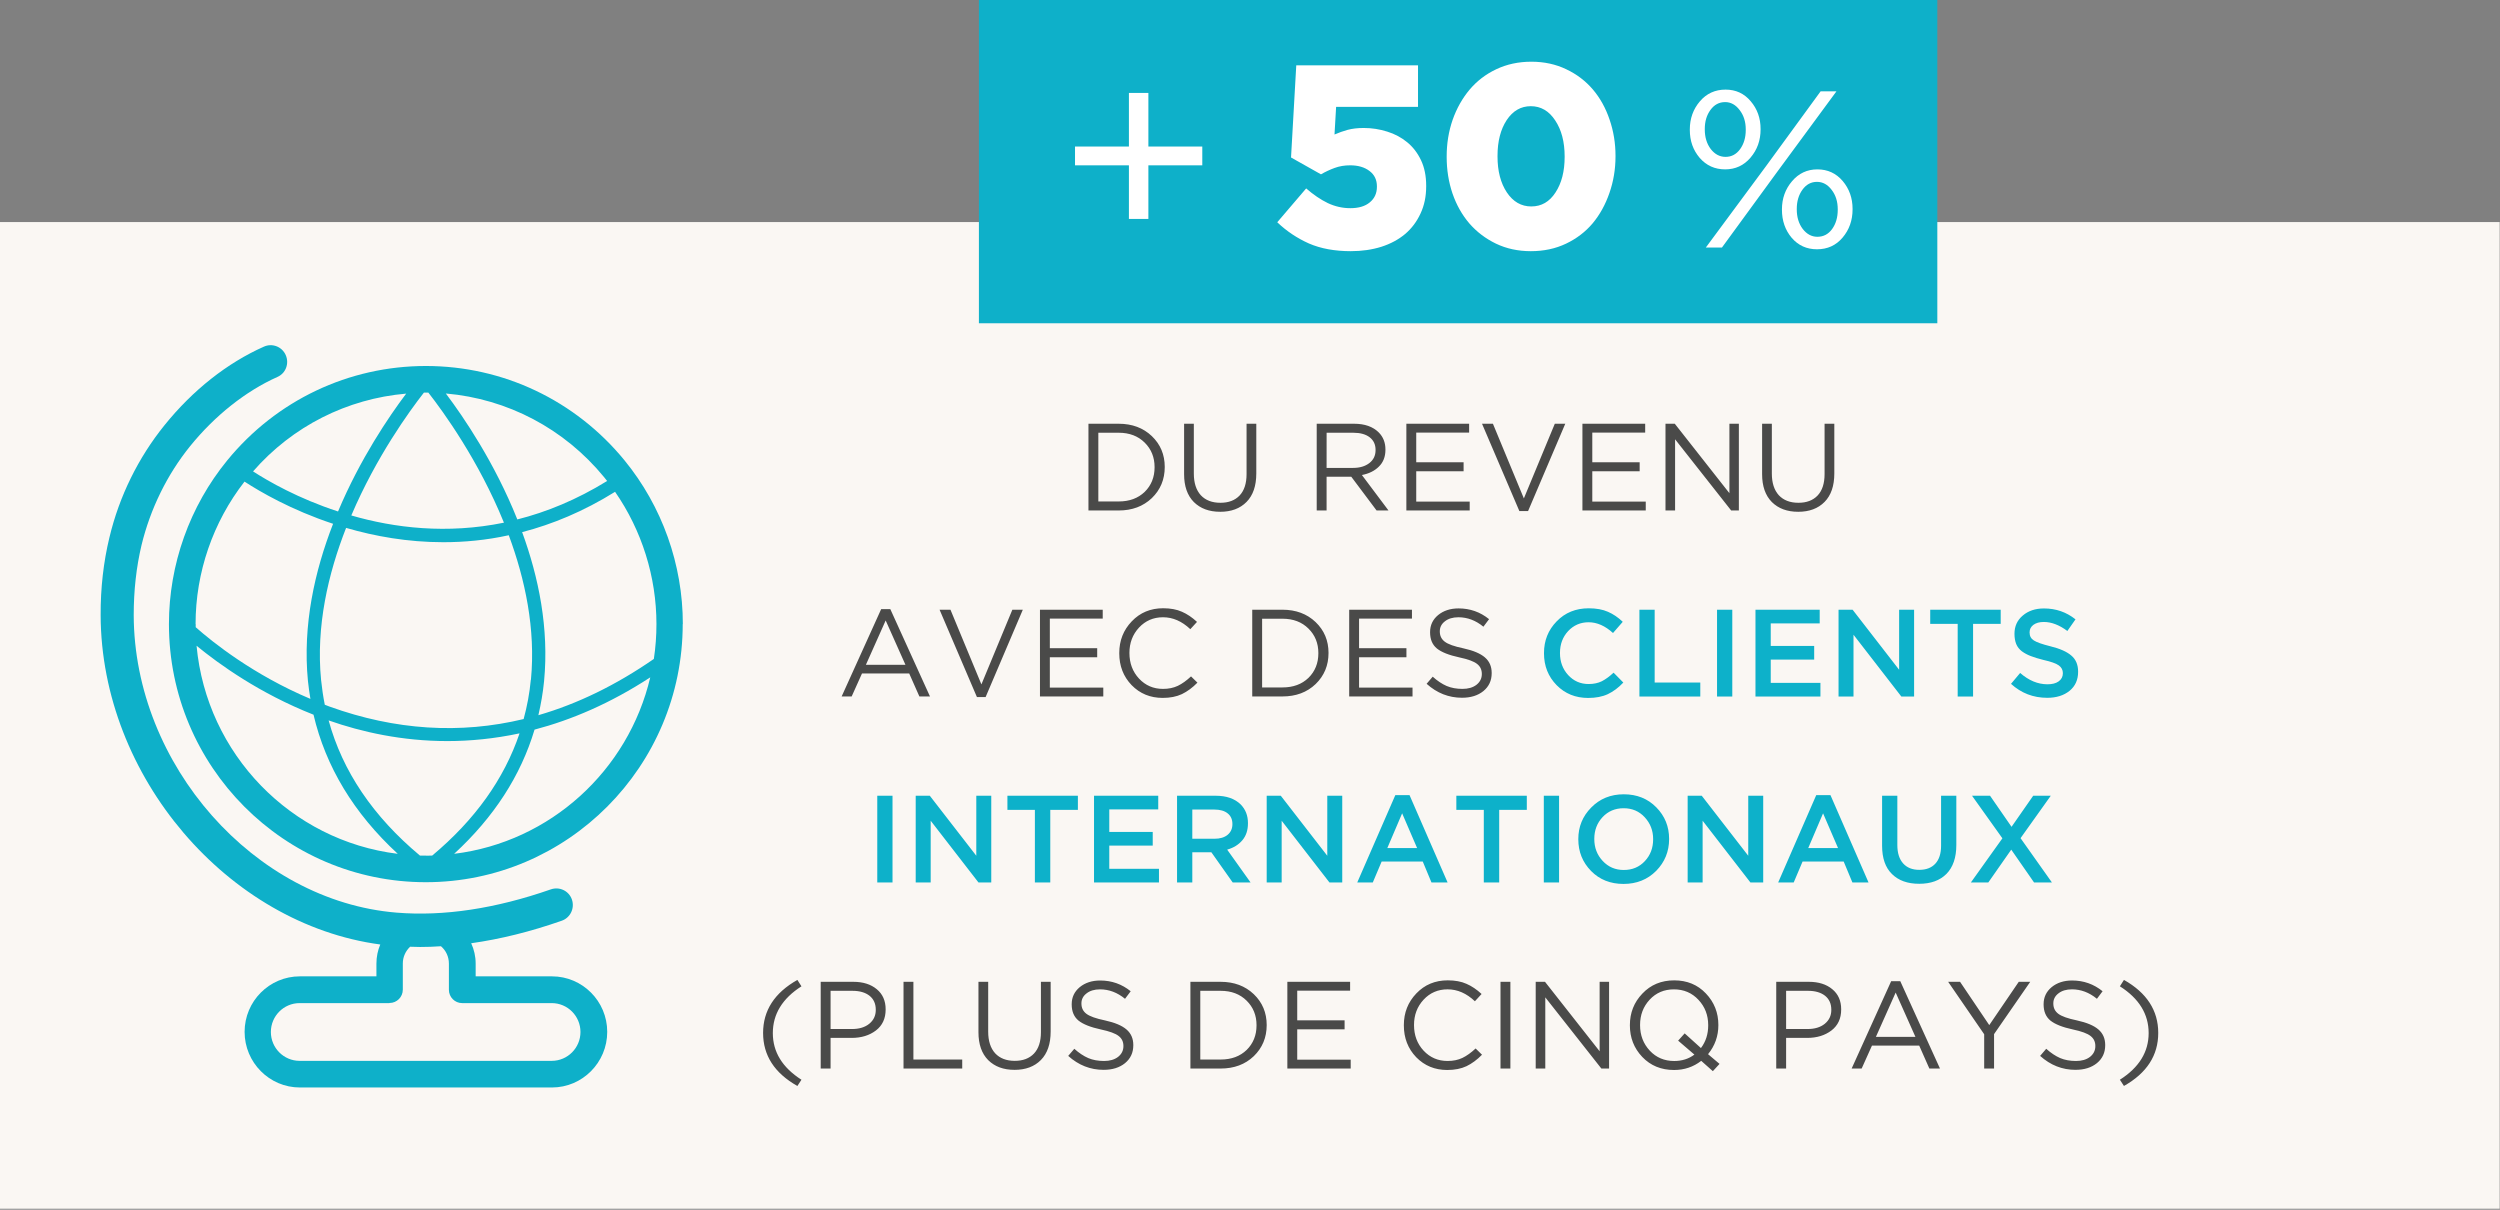
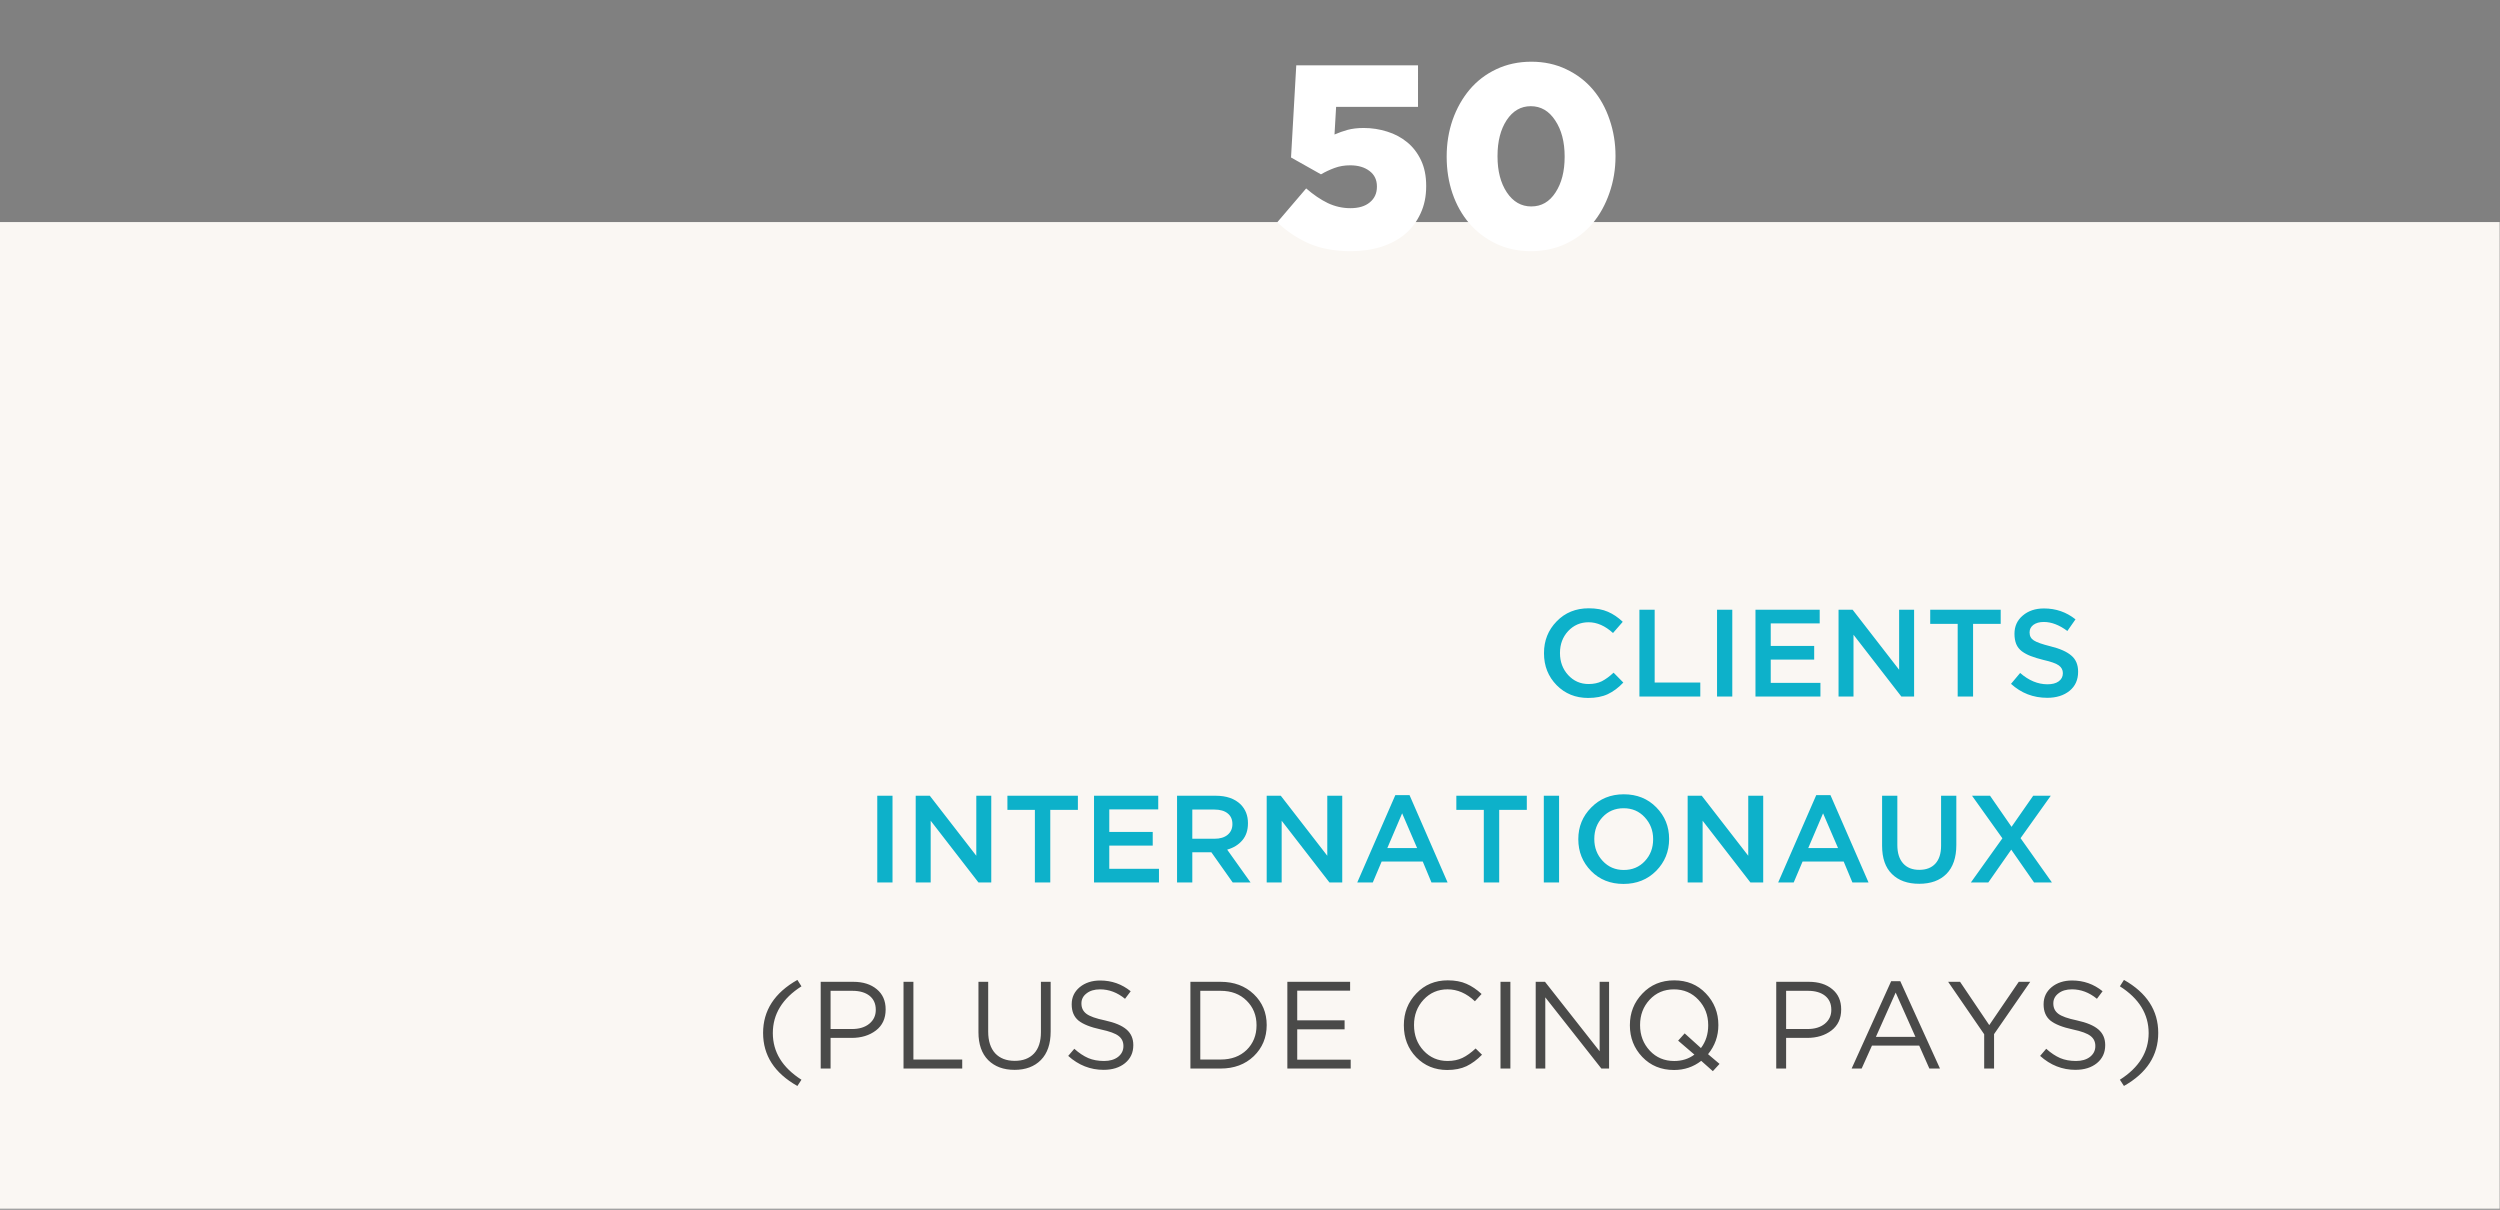
<svg xmlns="http://www.w3.org/2000/svg" version="1.1" id="svg1" width="268.784" height="130.063" viewBox="0 0 268.784 130.063">
  <rect x="0" y="0" width="268.784" height="130.063" fill="#808080" stroke="none" />
  <defs id="defs1">
    <clipPath clipPathUnits="userSpaceOnUse" id="clipPath129">
      <path d="M 0,0 H 623.62 V 870.24 H 0 Z" id="path129" />
    </clipPath>
    <clipPath clipPathUnits="userSpaceOnUse" id="clipPath132">
-       <path d="M 0,0 H 623.62 V 870.24 H 0 Z" id="path132" />
+       <path d="M 0,0 H 623.62 V 870.24 Z" id="path132" />
    </clipPath>
    <clipPath clipPathUnits="userSpaceOnUse" id="clipPath667">
      <path d="M -101.24,-437.796 H 522.382 V 429.036 H -101.24 Z" id="path668" style="stroke-width:0.999" />
    </clipPath>
    <clipPath clipPathUnits="userSpaceOnUse" id="clipPath668">
-       <path d="M -125.98,-409.497 H 497.642 V 457.336 H -125.98 Z" id="path669" style="stroke-width:0.999" />
-     </clipPath>
+       </clipPath>
  </defs>
  <g id="g1" transform="translate(-75.515,-462.011)">
    <path d="m 70.87,378.97 h 201.77 v 79.28 H 70.87 Z" style="fill:#faf7f3;fill-opacity:1;fill-rule:nonzero;stroke:none" transform="matrix(1.332,0,0,1.338,-18.893,-21.173)" clip-path="url(#clipPath129)" id="path412" />
    <path d="m 0,0 c 0,-4.79 -1.67,-9.46 -4.71,-13.16 -3.96,-4.82 -9.8,-7.58 -16.03,-7.58 -6.23,0 -12.07,2.76 -16.03,7.58 -3.04,3.7 -4.71,8.37 -4.71,13.16 0,11.44 9.3,20.74 20.73,20.74 11.43,0 20.74,-9.3 20.74,-20.74 z m -2.13,0 c 0,0.95 -0.07,1.88 -0.21,2.8 -3.05,2.1 -6.16,3.61 -9.32,4.52 0.21,-0.9 0.37,-1.81 0.46,-2.74 0.41,-4.24 -0.44,-8.35 -1.77,-11.97 2.44,-0.63 4.95,-1.66 7.5,-3.24 2.16,3.1 3.34,6.83 3.34,10.63 z m -10.14,4.47 c -0.1,1.08 -0.3,2.14 -0.58,3.16 -5.12,1.23 -10.36,0.9 -15.66,-1 -0.13,-0.05 -0.26,-0.1 -0.39,-0.15 -0.13,-0.65 -0.23,-1.33 -0.3,-2 -0.42,-4.3 0.57,-8.53 2.02,-12.21 2.31,0.67 4.96,1.15 7.84,1.15 1.69,0 3.47,-0.16 5.29,-0.56 1.32,3.54 2.18,7.54 1.79,11.61 z m 5.92,-16.27 c 0.08,0.1 0.16,0.2 0.24,0.3 -2.46,1.51 -4.9,2.5 -7.25,3.09 -1.82,-4.54 -4.31,-8.19 -5.77,-10.12 4.98,0.43 9.56,2.82 12.78,6.73 z m -14.38,-6.8 c 0.06,0 0.13,0 0.19,0 1.21,1.54 4.06,5.45 6.1,10.45 -4.61,0.94 -8.86,0.42 -12.32,-0.58 2.02,-4.72 4.69,-8.38 5.86,-9.87 0.06,0 0.12,0 0.18,0 z m -1.6,0.08 c -1.39,1.84 -3.71,5.23 -5.5,9.47 -3.21,-1.04 -5.63,-2.43 -6.86,-3.22 3.18,-3.63 7.59,-5.84 12.36,-6.25 z M -39.33,0 c 0,-4.14 1.4,-8.19 3.95,-11.45 1.25,0.81 3.77,2.28 7.15,3.39 -1.48,3.78 -2.47,8.14 -2.03,12.63 0.05,0.48 0.12,0.97 0.2,1.44 -4.6,-1.93 -7.9,-4.56 -9.26,-5.76 0,-0.08 0,-0.17 0,-0.26 z m 0.08,1.74 c 1.79,1.46 5.06,3.82 9.44,5.54 0.98,4.17 3.25,7.92 6.8,11.18 -8.62,-1.05 -15.43,-8.02 -16.24,-16.72 z m 18.52,16.86 c -0.16,0 -0.32,0 -0.49,0 -3.78,-3.14 -6.25,-6.78 -7.37,-10.86 2.69,0.94 5.94,1.66 9.59,1.66 1.84,0 3.8,-0.19 5.82,-0.62 -1.24,3.66 -3.59,6.94 -7.05,9.82 -0.17,0 -0.33,0.01 -0.5,0.01 z m 2.27,-0.14 c 3.21,-2.94 5.38,-6.28 6.49,-9.98 2.98,-0.78 6.12,-2.11 9.34,-4.2 -1.77,7.48 -8.06,13.23 -15.83,14.18 z" style="fill:#0eb0c9;fill-opacity:1;fill-rule:nonzero;stroke:none" transform="matrix(1.332,0,0,1.338,148.929,529.11)" clip-path="url(#clipPath668)" id="path413" />
-     <path d="m 0,0 h -6.17 c -2.46,0 -4.46,2 -4.46,4.46 0,2.46 2,4.47 4.46,4.47 h 20.35 c 2.46,0 4.46,-2.01 4.46,-4.47 C 18.64,2 16.64,0 14.18,0 H 8.02 v -1.03 c 0,-0.58 -0.13,-1.13 -0.36,-1.63 2.35,-0.33 4.79,-0.93 7.31,-1.81 0.69,-0.24 1.06,-1 0.82,-1.7 -0.24,-0.7 -1,-1.06 -1.7,-0.82 C 9.63,-5.44 5.44,-4.81 1.64,-5.12 -9.83,-6.05 -19.55,-17 -19.58,-29.03 c 0,-1.97 0.21,-3.86 0.63,-5.62 0.71,-2.91 2.06,-5.66 3.92,-7.95 2,-2.46 4.5,-4.43 7.04,-5.56 0.68,-0.29 0.98,-1.08 0.68,-1.76 -0.3,-0.68 -1.09,-0.98 -1.76,-0.68 -2.96,1.31 -5.74,3.49 -8.03,6.32 -2.11,2.6 -3.65,5.71 -4.44,9.01 -0.48,1.97 -0.72,4.07 -0.71,6.25 0.04,12.97 10.27,24.82 22.57,26.46 -0.2,0.47 -0.31,0.99 -0.31,1.54 v 1.03 z m 1.07,2.14 c 0.59,0 1.07,-0.48 1.07,-1.07 v -2.1 c 0,-0.54 0.23,-1.01 0.59,-1.35 0.27,0 0.54,0.02 0.81,0.02 0.55,0 1.12,-0.02 1.68,-0.06 0.4,0.34 0.64,0.84 0.64,1.4 v 2.1 c 0,0.59 0.48,1.07 1.07,1.07 h 7.23 c 1.28,0 2.32,1.04 2.32,2.32 0,1.28 -1.04,2.32 -2.32,2.32 H -6.19 c -1.28,0 -2.32,-1.04 -2.32,-2.32 0,-1.28 1.04,-2.32 2.32,-2.32 h 7.24 z" style="fill:#0eb0c9;fill-opacity:1;fill-rule:nonzero;stroke:none" transform="matrix(1.332,0,0,1.338,115.972,566.982)" clip-path="url(#clipPath667)" id="path414" />
    <path d="m 149.89,361.06 h 77.36 v 26.04 h -77.36 z" style="fill:#0eb0c9;fill-opacity:1;fill-rule:nonzero;stroke:none" transform="matrix(1.332,0,0,1.338,-18.893,-21.173)" clip-path="url(#clipPath132)" id="path415" />
    <g id="g580" aria-label="+50%" transform="matrix(1.333,0,0,1.333,189.187,488.627)">
-       <path id="path581" d="M 5.778,-2.31 V -6.634 H 1.43 V -8.146 H 5.778 V -12.47 h 1.57 v 4.324 h 4.348 v 1.512 H 7.348 v 4.324 z m 0,0" style="fill:#ffffff;fill-opacity:1;fill-rule:nonzero;stroke:none" />
      <path id="path582" d="m 23.684,0.292 c -1.307,0 -2.435,-0.208 -3.387,-0.621 -0.946,-0.422 -1.799,-0.99 -2.555,-1.711 l 2.332,-2.73 c 0.586,0.51 1.166,0.902 1.746,1.184 0.586,0.275 1.189,0.41 1.816,0.41 0.671,0 1.195,-0.155 1.57,-0.469 0.381,-0.311 0.574,-0.729 0.574,-1.254 v -0.035 c 0,-0.53 -0.199,-0.943 -0.598,-1.242 -0.398,-0.305 -0.92,-0.457 -1.559,-0.457 -0.454,0 -0.873,0.07 -1.254,0.211 -0.384,0.141 -0.75,0.313 -1.102,0.516 l -2.414,-1.359 0.422,-7.43 h 9.82 V -11.345 H 22.489 L 22.36,-9.118 c 0.334,-0.146 0.686,-0.272 1.055,-0.375 0.375,-0.1 0.809,-0.152 1.301,-0.152 0.656,0 1.289,0.1 1.898,0.293 0.609,0.188 1.143,0.475 1.605,0.855 0.46,0.375 0.832,0.855 1.113,1.441 0.281,0.586 0.422,1.277 0.422,2.074 v 0.047 c 0,0.814 -0.152,1.544 -0.457,2.191 -0.299,0.65 -0.712,1.201 -1.242,1.652 -0.533,0.445 -1.172,0.791 -1.922,1.031 -0.75,0.234 -1.567,0.352 -2.449,0.352 z m 14.508,0 c -1.031,0 -1.969,-0.205 -2.812,-0.609 C 34.542,-0.722 33.827,-1.267 33.235,-1.947 32.649,-2.632 32.195,-3.438 31.876,-4.361 31.562,-5.289 31.407,-6.274 31.407,-7.314 v -0.035 c 0,-1.037 0.158,-2.021 0.48,-2.953 0.328,-0.929 0.785,-1.74 1.371,-2.438 0.586,-0.694 1.301,-1.242 2.145,-1.641 0.85,-0.404 1.796,-0.609 2.836,-0.609 1.031,0 1.969,0.205 2.812,0.609 0.844,0.398 1.559,0.943 2.145,1.629 0.586,0.688 1.034,1.497 1.348,2.426 0.319,0.923 0.48,1.898 0.48,2.93 v 0.047 c 0,1.031 -0.164,2.016 -0.492,2.953 -0.322,0.932 -0.771,1.743 -1.348,2.438 -0.58,0.688 -1.295,1.236 -2.145,1.641 -0.844,0.404 -1.793,0.609 -2.848,0.609 z m 0.047,-3.609 c 0.812,0 1.459,-0.375 1.945,-1.125 0.492,-0.75 0.738,-1.705 0.738,-2.871 v -0.035 c 0,-1.178 -0.255,-2.147 -0.762,-2.906 -0.501,-0.765 -1.157,-1.148 -1.969,-1.148 -0.797,0 -1.447,0.375 -1.945,1.125 -0.492,0.75 -0.738,1.711 -0.738,2.883 v 0.047 c 0,1.172 0.249,2.139 0.75,2.895 0.507,0.759 1.166,1.137 1.98,1.137 z m 0,0" style="fill:#ffffff;fill-opacity:1;fill-rule:nonzero;stroke:none" />
-       <path id="path583" d="m 55.917,-7.255 c -0.539,0.633 -1.225,0.949 -2.051,0.949 -0.829,0 -1.512,-0.308 -2.051,-0.926 -0.533,-0.624 -0.797,-1.374 -0.797,-2.25 v -0.047 c 0,-0.873 0.27,-1.629 0.809,-2.262 0.539,-0.633 1.23,-0.949 2.074,-0.949 0.826,0 1.503,0.313 2.027,0.938 0.53,0.618 0.797,1.365 0.797,2.238 v 0.035 c 0,0.885 -0.27,1.641 -0.809,2.273 z m -2.051,-4.477 c -0.486,0 -0.879,0.211 -1.184,0.633 -0.305,0.416 -0.457,0.926 -0.457,1.535 v 0.035 c 0,0.627 0.158,1.154 0.48,1.582 0.328,0.422 0.727,0.633 1.195,0.633 0.475,0 0.867,-0.205 1.172,-0.621 0.305,-0.422 0.457,-0.938 0.457,-1.547 v -0.047 c 0,-0.615 -0.164,-1.137 -0.492,-1.559 -0.322,-0.428 -0.712,-0.645 -1.172,-0.645 z m 3.305,5.156 4.395,-6.023 h 1.277 l -4.863,6.609 -4.371,5.988 h -1.301 z m 4.102,6.715 c -0.829,0 -1.509,-0.308 -2.039,-0.926 C 58.709,-1.41 58.448,-2.163 58.448,-3.048 v -0.035 c 0,-0.873 0.27,-1.629 0.809,-2.262 0.539,-0.639 1.222,-0.961 2.051,-0.961 0.826,0 1.506,0.313 2.039,0.938 0.53,0.627 0.797,1.377 0.797,2.25 v 0.035 c 0,0.891 -0.27,1.652 -0.809,2.285 -0.533,0.627 -1.219,0.938 -2.062,0.937 z m 0.035,-1.008 c 0.483,0 0.879,-0.205 1.184,-0.621 0.305,-0.422 0.457,-0.94 0.457,-1.559 v -0.035 c 0,-0.624 -0.164,-1.148 -0.492,-1.57 -0.322,-0.428 -0.715,-0.645 -1.184,-0.645 -0.478,0 -0.867,0.211 -1.172,0.633 -0.305,0.422 -0.457,0.938 -0.457,1.547 v 0.035 c 0,0.627 0.158,1.154 0.48,1.582 0.328,0.422 0.721,0.633 1.184,0.633 z m 0,0" style="fill:#ffffff;fill-opacity:1;fill-rule:nonzero;stroke:none" />
    </g>
-     <path id="path584" d="M 0.984,8.984375e-4 V -6.995 H 3.422 c 1.084,0 1.975,0.334 2.672,0.996 0.694,0.665 1.043,1.494 1.043,2.484 v 0.012 c 0,1.002 -0.349,1.837 -1.043,2.508 C 5.396,-0.33 4.506,8.984375e-4 3.422,8.984375e-4 Z M 3.422,-6.269 h -1.641 v 5.543 h 1.641 c 0.867,0 1.564,-0.258 2.098,-0.773 0.53,-0.521 0.797,-1.184 0.797,-1.98 v -0.023 c 0,-0.788 -0.267,-1.444 -0.797,-1.969 C 4.986,-6.002 4.289,-6.269 3.422,-6.269 Z m 8.183,6.375 c -0.885,0 -1.591,-0.261 -2.121,-0.785 C 8.959,-1.209 8.698,-1.959 8.698,-2.929 v -4.066 h 0.785 v 4.02 c 0,0.75 0.188,1.333 0.562,1.746 0.381,0.407 0.908,0.609 1.582,0.609 0.656,0 1.172,-0.193 1.547,-0.586 0.375,-0.398 0.562,-0.973 0.562,-1.723 v -4.066 h 0.785 v 4.008 c 0,1.002 -0.264,1.767 -0.785,2.297 -0.524,0.533 -1.236,0.797 -2.133,0.797 z M 19.394,8.984375e-4 V -6.995 h 3.012 c 0.858,0 1.523,0.234 1.992,0.703 0.357,0.36 0.539,0.817 0.539,1.371 v 0.023 c 0,0.562 -0.176,1.017 -0.527,1.359 -0.346,0.346 -0.803,0.571 -1.371,0.68 L 25.184,8.984375e-4 H 24.223 L 22.184,-2.718 H 20.191 V 8.984375e-4 Z M 20.191,-3.433 h 2.145 c 0.53,0 0.964,-0.129 1.301,-0.387 0.334,-0.258 0.504,-0.604 0.504,-1.043 v -0.023 c 0,-0.437 -0.161,-0.776 -0.48,-1.02 -0.313,-0.24 -0.75,-0.363 -1.312,-0.363 h -2.156 z M 26.625,8.984375e-4 V -6.995 h 5.062 v 0.715 h -4.266 v 2.391 h 3.82 v 0.727 h -3.82 v 2.449 h 4.312 V 8.984375e-4 Z M 35.739,0.048 32.727,-6.995 h 0.879 l 2.496,6.023 2.496,-6.023 h 0.844 l -3,7.043 z M 40.825,8.984375e-4 V -6.995 h 5.062 v 0.715 h -4.266 v 2.391 h 3.82 v 0.727 h -3.82 v 2.449 h 4.312 V 8.984375e-4 Z m 6.7,0 V -6.995 h 0.75 l 4.406,5.602 v -5.602 h 0.762 V 8.984375e-4 H 52.822 L 48.299,-5.741 V 8.984375e-4 Z M 58.225,0.106 c -0.885,0 -1.591,-0.261 -2.121,-0.785 C 55.579,-1.209 55.318,-1.959 55.318,-2.929 v -4.066 h 0.785 v 4.02 c 0,0.75 0.188,1.333 0.562,1.746 0.381,0.407 0.908,0.609 1.582,0.609 0.656,0 1.172,-0.193 1.547,-0.586 0.375,-0.398 0.562,-0.973 0.562,-1.723 V -6.995 H 61.142 v 4.008 c 0,1.002 -0.264,1.767 -0.785,2.297 -0.524,0.533 -1.236,0.797 -2.133,0.797 z M -18.923,15.001 l 3.188,-7.043 h 0.738 l 3.199,7.043 h -0.855 l -0.82,-1.852 h -3.809 l -0.832,1.852 z m 1.957,-2.555 h 3.188 l -1.594,-3.574 z m 8.953,2.602 -3.012,-7.043 h 0.879 l 2.496,6.023 2.496,-6.023 h 0.844 l -3,7.043 z m 5.086,-0.047 V 8.005 h 5.062 v 0.715 h -4.266 v 2.391 h 3.82 v 0.727 h -3.82 v 2.449 h 4.312 v 0.715 z m 9.899,0.117 c -1.002,0 -1.837,-0.343 -2.508,-1.031 C 3.8,13.393 3.469,12.537 3.469,11.52 v -0.023 c 0,-0.999 0.334,-1.852 1.008,-2.555 0.671,-0.703 1.515,-1.055 2.531,-1.055 0.592,0 1.096,0.094 1.512,0.281 0.422,0.182 0.826,0.454 1.219,0.82 L 9.199,9.575 C 8.525,8.936 7.793,8.614 6.996,8.614 6.223,8.614 5.578,8.893 5.062,9.446 4.547,10.003 4.289,10.683 4.289,11.485 v 0.012 c 0,0.82 0.258,1.509 0.773,2.062 0.521,0.557 1.166,0.832 1.934,0.832 0.451,0 0.85,-0.082 1.195,-0.246 0.352,-0.17 0.706,-0.425 1.066,-0.762 l 0.516,0.504 c -0.398,0.407 -0.817,0.715 -1.254,0.926 -0.431,0.202 -0.946,0.305 -1.547,0.305 z M 14.194,15.001 V 8.005 h 2.438 c 1.084,0 1.975,0.334 2.672,0.996 0.694,0.665 1.043,1.494 1.043,2.484 v 0.012 c 0,1.002 -0.349,1.837 -1.043,2.508 -0.697,0.665 -1.588,0.996 -2.672,0.996 z m 2.438,-6.27 h -1.641 v 5.543 h 1.641 c 0.867,0 1.564,-0.258 2.098,-0.773 0.53,-0.521 0.797,-1.184 0.797,-1.98 v -0.023 c 0,-0.788 -0.267,-1.444 -0.797,-1.969 -0.533,-0.53 -1.23,-0.797 -2.098,-0.797 z m 5.382,6.27 V 8.005 h 5.062 v 0.715 h -4.266 v 2.391 h 3.82 v 0.727 h -3.82 v 2.449 h 4.312 v 0.715 z m 9.103,0.105 c -1.072,0 -2.024,-0.375 -2.859,-1.125 l 0.492,-0.574 c 0.375,0.337 0.75,0.586 1.125,0.75 0.375,0.158 0.8,0.234 1.277,0.234 0.46,0 0.835,-0.108 1.125,-0.328 0.287,-0.226 0.434,-0.516 0.434,-0.867 v -0.012 c 0,-0.343 -0.129,-0.612 -0.387,-0.809 C 32.071,12.174 31.597,11.998 30.893,11.849 30.064,11.67 29.464,11.433 29.089,11.134 28.72,10.829 28.538,10.395 28.538,9.833 v -0.023 c 0,-0.554 0.214,-1.011 0.645,-1.371 0.437,-0.357 0.987,-0.539 1.652,-0.539 0.929,0 1.749,0.29 2.461,0.867 l -0.457,0.609 C 32.221,8.869 31.55,8.614 30.823,8.614 c -0.454,0 -0.817,0.111 -1.09,0.328 -0.275,0.211 -0.41,0.478 -0.41,0.797 v 0.023 c 0,0.346 0.132,0.618 0.398,0.82 0.264,0.205 0.768,0.384 1.512,0.539 0.788,0.173 1.362,0.416 1.723,0.727 0.366,0.313 0.551,0.732 0.551,1.254 v 0.023 c 0,0.595 -0.223,1.075 -0.668,1.441 -0.445,0.36 -1.02,0.539 -1.723,0.539 z m 0,0" style="fill:#4a4a49;fill-opacity:1;fill-rule:nonzero;stroke:none" transform="matrix(1.333,0,0,1.333,191.227,516.893)" aria-label="DU REVENU  AVEC DES " />
    <path id="path585" d="m 4.149,0.118 c -1.017,0 -1.863,-0.343 -2.543,-1.031 C 0.927,-1.607 0.587,-2.463 0.587,-3.48 v -0.023 c 0,-1.008 0.34,-1.857 1.02,-2.555 0.68,-0.703 1.541,-1.055 2.59,-1.055 0.609,0 1.125,0.094 1.547,0.281 0.422,0.182 0.82,0.451 1.195,0.809 L 6.153,-5.12 c -0.633,-0.577 -1.289,-0.867 -1.969,-0.867 -0.656,0 -1.207,0.24 -1.652,0.715 -0.439,0.478 -0.656,1.063 -0.656,1.758 v 0.012 c 0,0.697 0.217,1.286 0.656,1.77 0.445,0.486 0.996,0.727 1.652,0.727 0.404,0 0.762,-0.073 1.066,-0.223 C 5.555,-1.385 5.872,-1.616 6.2,-1.921 l 0.785,0.797 C 6.593,-0.708 6.177,-0.398 5.731,-0.187 5.292,0.016 4.764,0.118 4.149,0.118 Z M 8.283,8.984375e-4 V -6.995 h 1.23 v 5.871 H 13.193 V 8.984375e-4 Z m 6.261,0 V -6.995 h 1.23 V 8.984375e-4 Z m 3.1,0 V -6.995 h 5.18 v 1.102 h -3.949 v 1.816 h 3.504 v 1.102 h -3.504 v 1.875 h 4.008 V 8.984375e-4 Z m 6.7,0 V -6.995 h 1.137 l 3.75,4.84 v -4.84 h 1.207 V 8.984375e-4 h -1.031 L 25.551,-4.98 V 8.984375e-4 Z m 9.609,0 V -5.858 h -2.215 v -1.137 h 5.684 v 1.137 H 35.195 V 8.984375e-4 Z M 41.172,0.106 c -1.119,0 -2.092,-0.375 -2.918,-1.125 l 0.738,-0.879 c 0.694,0.609 1.43,0.914 2.203,0.914 0.381,0 0.683,-0.076 0.902,-0.234 0.226,-0.164 0.34,-0.381 0.34,-0.656 v -0.012 c 0,-0.258 -0.111,-0.463 -0.328,-0.621 -0.211,-0.155 -0.63,-0.305 -1.254,-0.445 -0.398,-0.1 -0.732,-0.202 -0.996,-0.305 -0.267,-0.1 -0.51,-0.229 -0.727,-0.387 -0.211,-0.164 -0.363,-0.357 -0.457,-0.586 -0.094,-0.234 -0.141,-0.507 -0.141,-0.82 v -0.012 c 0,-0.601 0.223,-1.09 0.668,-1.465 0.445,-0.381 1.014,-0.574 1.711,-0.574 0.961,0 1.808,0.293 2.543,0.879 l -0.656,0.938 c -0.65,-0.483 -1.283,-0.727 -1.898,-0.727 -0.352,0 -0.633,0.079 -0.844,0.234 -0.205,0.158 -0.305,0.357 -0.305,0.598 v 0.023 c 0,0.275 0.111,0.486 0.34,0.633 0.226,0.149 0.668,0.305 1.324,0.469 0.773,0.188 1.339,0.439 1.699,0.75 0.366,0.305 0.551,0.738 0.551,1.301 v 0.012 c 0,0.65 -0.231,1.16 -0.691,1.535 -0.463,0.375 -1.063,0.562 -1.805,0.563 z M -53.188,15.001 V 8.005 h 1.23 v 6.996 z m 3.1,0 V 8.005 h 1.137 l 3.75,4.84 V 8.005 h 1.207 v 6.996 h -1.031 l -3.855,-4.98 v 4.98 z m 9.612,0 V 9.142 h -2.215 V 8.005 h 5.684 v 1.137 h -2.227 v 5.859 z m 4.77,0 V 8.005 h 5.18 v 1.102 h -3.949 v 1.816 h 3.504 v 1.102 h -3.504 v 1.875 h 4.008 v 1.102 z m 6.697,0 V 8.005 h 3.117 c 0.867,0 1.538,0.234 2.016,0.703 0.39,0.398 0.586,0.899 0.586,1.5 v 0.023 c 0,0.557 -0.152,1.014 -0.457,1.371 -0.299,0.352 -0.703,0.604 -1.219,0.75 l 1.887,2.648 h -1.441 l -1.723,-2.438 h -1.535 v 2.438 z m 1.23,-3.527 h 1.793 c 0.445,0 0.797,-0.105 1.055,-0.316 0.258,-0.217 0.387,-0.504 0.387,-0.855 v -0.023 c 0,-0.366 -0.129,-0.65 -0.387,-0.855 -0.252,-0.202 -0.606,-0.305 -1.066,-0.305 h -1.781 z m 6,3.527 V 8.005 h 1.137 l 3.75,4.84 V 8.005 h 1.207 v 6.996 h -1.031 l -3.855,-4.98 v 4.98 z m 7.304,0 3.07,-7.043 h 1.148 l 3.07,7.043 h -1.301 l -0.703,-1.688 h -3.316 l -0.715,1.688 z m 2.426,-2.777 h 2.402 L -10.854,9.423 Z m 7.781,2.777 V 9.142 H -6.483 V 8.005 h 5.684 V 9.142 H -3.026 v 5.859 z m 4.84,0 V 8.005 H 1.803 v 6.996 z m 9.064,-0.938 c -0.697,0.703 -1.576,1.055 -2.637,1.055 -1.055,0 -1.928,-0.346 -2.613,-1.043 -0.688,-0.703 -1.031,-1.553 -1.031,-2.555 v -0.023 c 0,-0.99 0.346,-1.84 1.043,-2.543 0.694,-0.709 1.57,-1.066 2.625,-1.066 1.061,0 1.937,0.352 2.625,1.055 0.686,0.697 1.031,1.544 1.031,2.543 v 0.012 c 0,1.002 -0.349,1.857 -1.043,2.566 z m -4.312,-0.797 c 0.451,0.486 1.02,0.727 1.699,0.727 0.686,0 1.254,-0.237 1.699,-0.715 0.445,-0.475 0.668,-1.061 0.668,-1.758 v -0.023 c 0,-0.686 -0.229,-1.271 -0.68,-1.758 C 8.265,9.256 7.697,9.013 7.012,9.013 c -0.688,0 -1.254,0.24 -1.699,0.715 C 4.867,10.205 4.644,10.791 4.644,11.485 v 0.012 c 0,0.697 0.226,1.286 0.68,1.77 z m 6.85,1.734 V 8.005 h 1.137 l 3.75,4.84 V 8.005 h 1.207 v 6.996 h -1.031 L 13.381,10.02 v 4.98 z m 7.301,0 3.07,-7.043 h 1.148 l 3.07,7.043 h -1.301 l -0.703,-1.688 h -3.316 l -0.715,1.688 z m 2.426,-2.777 h 2.402 L 23.096,9.423 Z m 8.944,2.883 c -0.932,0 -1.661,-0.261 -2.191,-0.785 C 28.12,13.8 27.856,13.038 27.856,12.036 V 8.005 h 1.23 v 3.973 c 0,0.642 0.155,1.137 0.469,1.488 0.311,0.346 0.744,0.516 1.301,0.516 0.554,0 0.984,-0.164 1.289,-0.492 0.311,-0.334 0.469,-0.82 0.469,-1.453 V 8.005 h 1.23 v 3.973 c 0,1.017 -0.267,1.793 -0.797,2.332 -0.533,0.533 -1.266,0.797 -2.203,0.797 z m 4.172,-0.105 2.543,-3.562 -2.449,-3.434 h 1.453 l 1.734,2.508 1.746,-2.508 h 1.418 l -2.438,3.422 2.531,3.574 h -1.441 l -1.84,-2.648 -1.852,2.648 z m 0,0" style="fill:#0db1ca;fill-opacity:1;fill-rule:nonzero;stroke:none" transform="matrix(1.333,0,0,1.333,240.733,536.893)" aria-label="CLIENTS &#10;INTERNATIONAUX" />
    <path id="path586" d="M 3.445,1.407 C 1.599,0.367 0.679,-1.057 0.679,-2.87 c 0,-1.811 0.92,-3.237 2.766,-4.277 l 0.328,0.516 c -1.541,0.984 -2.309,2.244 -2.309,3.773 0,1.523 0.768,2.777 2.309,3.762 z M 5.325,8.984375e-4 V -6.995 h 2.625 c 0.788,0 1.421,0.199 1.898,0.598 0.475,0.393 0.715,0.932 0.715,1.617 v 0.023 c 0,0.727 -0.264,1.289 -0.785,1.688 -0.524,0.398 -1.178,0.598 -1.957,0.598 H 6.122 V 8.984375e-4 Z M 6.122,-3.187 h 1.723 c 0.586,0 1.049,-0.141 1.395,-0.422 0.352,-0.287 0.527,-0.659 0.527,-1.113 v -0.023 c 0,-0.483 -0.17,-0.858 -0.504,-1.125 -0.337,-0.264 -0.794,-0.398 -1.371,-0.398 H 6.122 Z M 12.005,8.984375e-4 V -6.995 h 0.797 v 6.27 h 3.938 V 8.984375e-4 Z M 20.955,0.106 c -0.885,0 -1.591,-0.261 -2.121,-0.785 C 18.31,-1.209 18.049,-1.959 18.049,-2.929 v -4.066 h 0.785 v 4.02 c 0,0.75 0.188,1.333 0.562,1.746 0.381,0.407 0.908,0.609 1.582,0.609 0.656,0 1.172,-0.193 1.547,-0.586 0.375,-0.398 0.562,-0.973 0.562,-1.723 v -4.066 h 0.785 v 4.008 c 0,1.002 -0.264,1.767 -0.785,2.297 -0.524,0.533 -1.236,0.797 -2.133,0.797 z m 7.192,0 c -1.072,0 -2.024,-0.375 -2.859,-1.125 l 0.492,-0.574 c 0.375,0.337 0.75,0.586 1.125,0.75 0.375,0.158 0.8,0.234 1.277,0.234 0.46,0 0.835,-0.108 1.125,-0.328 0.287,-0.226 0.434,-0.516 0.434,-0.867 v -0.012 c 0,-0.343 -0.129,-0.612 -0.387,-0.809 C 29.103,-2.826 28.628,-3.002 27.925,-3.151 27.096,-3.33 26.495,-3.567 26.12,-3.866 25.751,-4.171 25.57,-4.605 25.57,-5.167 v -0.023 c 0,-0.554 0.214,-1.011 0.645,-1.371 0.437,-0.357 0.987,-0.539 1.652,-0.539 0.929,0 1.749,0.29 2.461,0.867 l -0.457,0.609 c -0.618,-0.507 -1.289,-0.762 -2.016,-0.762 -0.454,0 -0.817,0.111 -1.09,0.328 -0.275,0.211 -0.41,0.478 -0.41,0.797 v 0.023 c 0,0.346 0.132,0.618 0.398,0.82 0.264,0.205 0.768,0.384 1.512,0.539 0.788,0.173 1.362,0.416 1.723,0.727 0.366,0.313 0.551,0.732 0.551,1.254 v 0.023 c 0,0.595 -0.223,1.075 -0.668,1.441 -0.445,0.36 -1.02,0.539 -1.723,0.539 z M 35.144,8.984375e-4 V -6.995 h 2.438 c 1.084,0 1.975,0.334 2.672,0.996 0.694,0.665 1.043,1.494 1.043,2.484 v 0.012 c 0,1.002 -0.349,1.837 -1.043,2.508 -0.697,0.665 -1.588,0.996 -2.672,0.996 z m 2.438,-6.27 h -1.641 v 5.543 h 1.641 c 0.867,0 1.564,-0.258 2.098,-0.773 0.53,-0.521 0.797,-1.184 0.797,-1.98 v -0.023 c 0,-0.788 -0.267,-1.444 -0.797,-1.969 -0.533,-0.53 -1.23,-0.797 -2.098,-0.797 z M 42.963,8.984375e-4 V -6.995 h 5.062 v 0.715 H 43.76 v 2.391 h 3.82 v 0.727 H 43.76 v 2.449 h 4.312 V 8.984375e-4 Z M 55.863,0.118 c -1.002,0 -1.837,-0.343 -2.508,-1.031 C 52.69,-1.607 52.359,-2.463 52.359,-3.48 v -0.023 c 0,-0.999 0.334,-1.852 1.008,-2.555 0.671,-0.703 1.515,-1.055 2.531,-1.055 0.592,0 1.096,0.094 1.512,0.281 0.422,0.182 0.826,0.454 1.219,0.82 l -0.539,0.586 c -0.674,-0.639 -1.406,-0.961 -2.203,-0.961 -0.773,0 -1.418,0.278 -1.934,0.832 -0.516,0.557 -0.773,1.236 -0.773,2.039 v 0.012 c 0,0.82 0.258,1.509 0.773,2.062 0.521,0.557 1.166,0.832 1.934,0.832 0.451,0 0.85,-0.082 1.195,-0.246 0.352,-0.17 0.706,-0.425 1.066,-0.762 l 0.516,0.504 c -0.398,0.407 -0.817,0.715 -1.254,0.926 -0.431,0.202 -0.946,0.305 -1.547,0.305 z M 60.155,8.984375e-4 V -6.995 h 0.797 V 8.984375e-4 Z m 2.839,0 V -6.995 h 0.75 l 4.406,5.602 v -5.602 h 0.762 V 8.984375e-4 H 68.29 L 63.767,-5.741 V 8.984375e-4 Z m 14.827,-0.375 -0.539,0.586 -0.938,-0.832 c -0.633,0.492 -1.365,0.738 -2.191,0.738 -1.04,0 -1.896,-0.352 -2.566,-1.055 C 70.921,-1.64 70.59,-2.486 70.59,-3.48 v -0.023 c 0,-0.99 0.334,-1.84 1.008,-2.543 0.671,-0.709 1.526,-1.066 2.566,-1.066 1.037,0 1.89,0.352 2.555,1.055 0.671,0.703 1.008,1.553 1.008,2.543 v 0.012 c 0,0.885 -0.278,1.664 -0.832,2.344 z m -3.656,-0.234 c 0.624,0 1.166,-0.17 1.629,-0.516 l -1.312,-1.125 0.527,-0.586 1.312,1.184 c 0.39,-0.516 0.586,-1.125 0.586,-1.828 v -0.023 c 0,-0.803 -0.264,-1.482 -0.785,-2.039 -0.524,-0.562 -1.184,-0.844 -1.98,-0.844 -0.791,0 -1.441,0.278 -1.957,0.832 -0.516,0.557 -0.773,1.236 -0.773,2.039 v 0.012 c 0,0.814 0.261,1.5 0.785,2.062 0.521,0.557 1.178,0.832 1.969,0.832 z M 82.394,8.984375e-4 V -6.995 h 2.625 c 0.788,0 1.421,0.199 1.898,0.598 0.475,0.393 0.715,0.932 0.715,1.617 v 0.023 c 0,0.727 -0.264,1.289 -0.785,1.688 -0.524,0.398 -1.178,0.598 -1.957,0.598 H 83.191 V 8.984375e-4 Z M 83.191,-3.187 h 1.723 c 0.586,0 1.049,-0.141 1.395,-0.422 0.352,-0.287 0.527,-0.659 0.527,-1.113 v -0.023 c 0,-0.483 -0.17,-0.858 -0.504,-1.125 -0.337,-0.264 -0.794,-0.398 -1.371,-0.398 H 83.191 Z M 88.476,8.984375e-4 91.663,-7.042 h 0.738 L 95.601,8.984375e-4 H 94.745 L 93.925,-1.851 H 90.116 L 89.284,8.984375e-4 Z M 90.433,-2.554 h 3.188 l -1.594,-3.574 z M 99.166,8.984375e-4 V -2.765 L 96.26,-6.995 h 0.961 l 2.355,3.492 2.379,-3.492 h 0.926 l -2.918,4.219 V 8.984375e-4 Z m 7.371,0.105 c -1.072,0 -2.024,-0.375 -2.859,-1.125 l 0.492,-0.574 c 0.375,0.337 0.75,0.586 1.125,0.75 0.375,0.158 0.8,0.234 1.277,0.234 0.46,0 0.835,-0.108 1.125,-0.328 0.287,-0.226 0.434,-0.516 0.434,-0.867 v -0.012 c 0,-0.343 -0.129,-0.612 -0.387,-0.809 -0.252,-0.202 -0.727,-0.378 -1.43,-0.527 -0.829,-0.179 -1.43,-0.416 -1.805,-0.715 -0.369,-0.305 -0.551,-0.738 -0.551,-1.301 v -0.023 c 0,-0.554 0.214,-1.011 0.645,-1.371 0.437,-0.357 0.987,-0.539 1.652,-0.539 0.929,0 1.749,0.29 2.461,0.867 l -0.457,0.609 c -0.618,-0.507 -1.289,-0.762 -2.016,-0.762 -0.454,0 -0.817,0.111 -1.09,0.328 -0.275,0.211 -0.41,0.478 -0.41,0.797 v 0.023 c 0,0.346 0.132,0.618 0.398,0.82 0.264,0.205 0.768,0.384 1.512,0.539 0.788,0.173 1.362,0.416 1.723,0.727 0.366,0.313 0.551,0.732 0.551,1.254 v 0.023 c 0,0.595 -0.223,1.075 -0.668,1.441 -0.445,0.36 -1.02,0.539 -1.723,0.539 z m 3.902,1.301 -0.328,-0.504 c 1.547,-0.984 2.32,-2.238 2.32,-3.762 0,-1.529 -0.773,-2.789 -2.32,-3.773 l 0.328,-0.516 c 1.843,1.04 2.766,2.467 2.766,4.277 0,1.813 -0.923,3.237 -2.766,4.277 z m 0,0" style="fill:#4a4a49;fill-opacity:1;fill-rule:nonzero;stroke:none" transform="matrix(1.333,0,0,1.333,156.653,576.893)" aria-label="(PLUS DE CINQ PAYS)" />
  </g>
</svg>